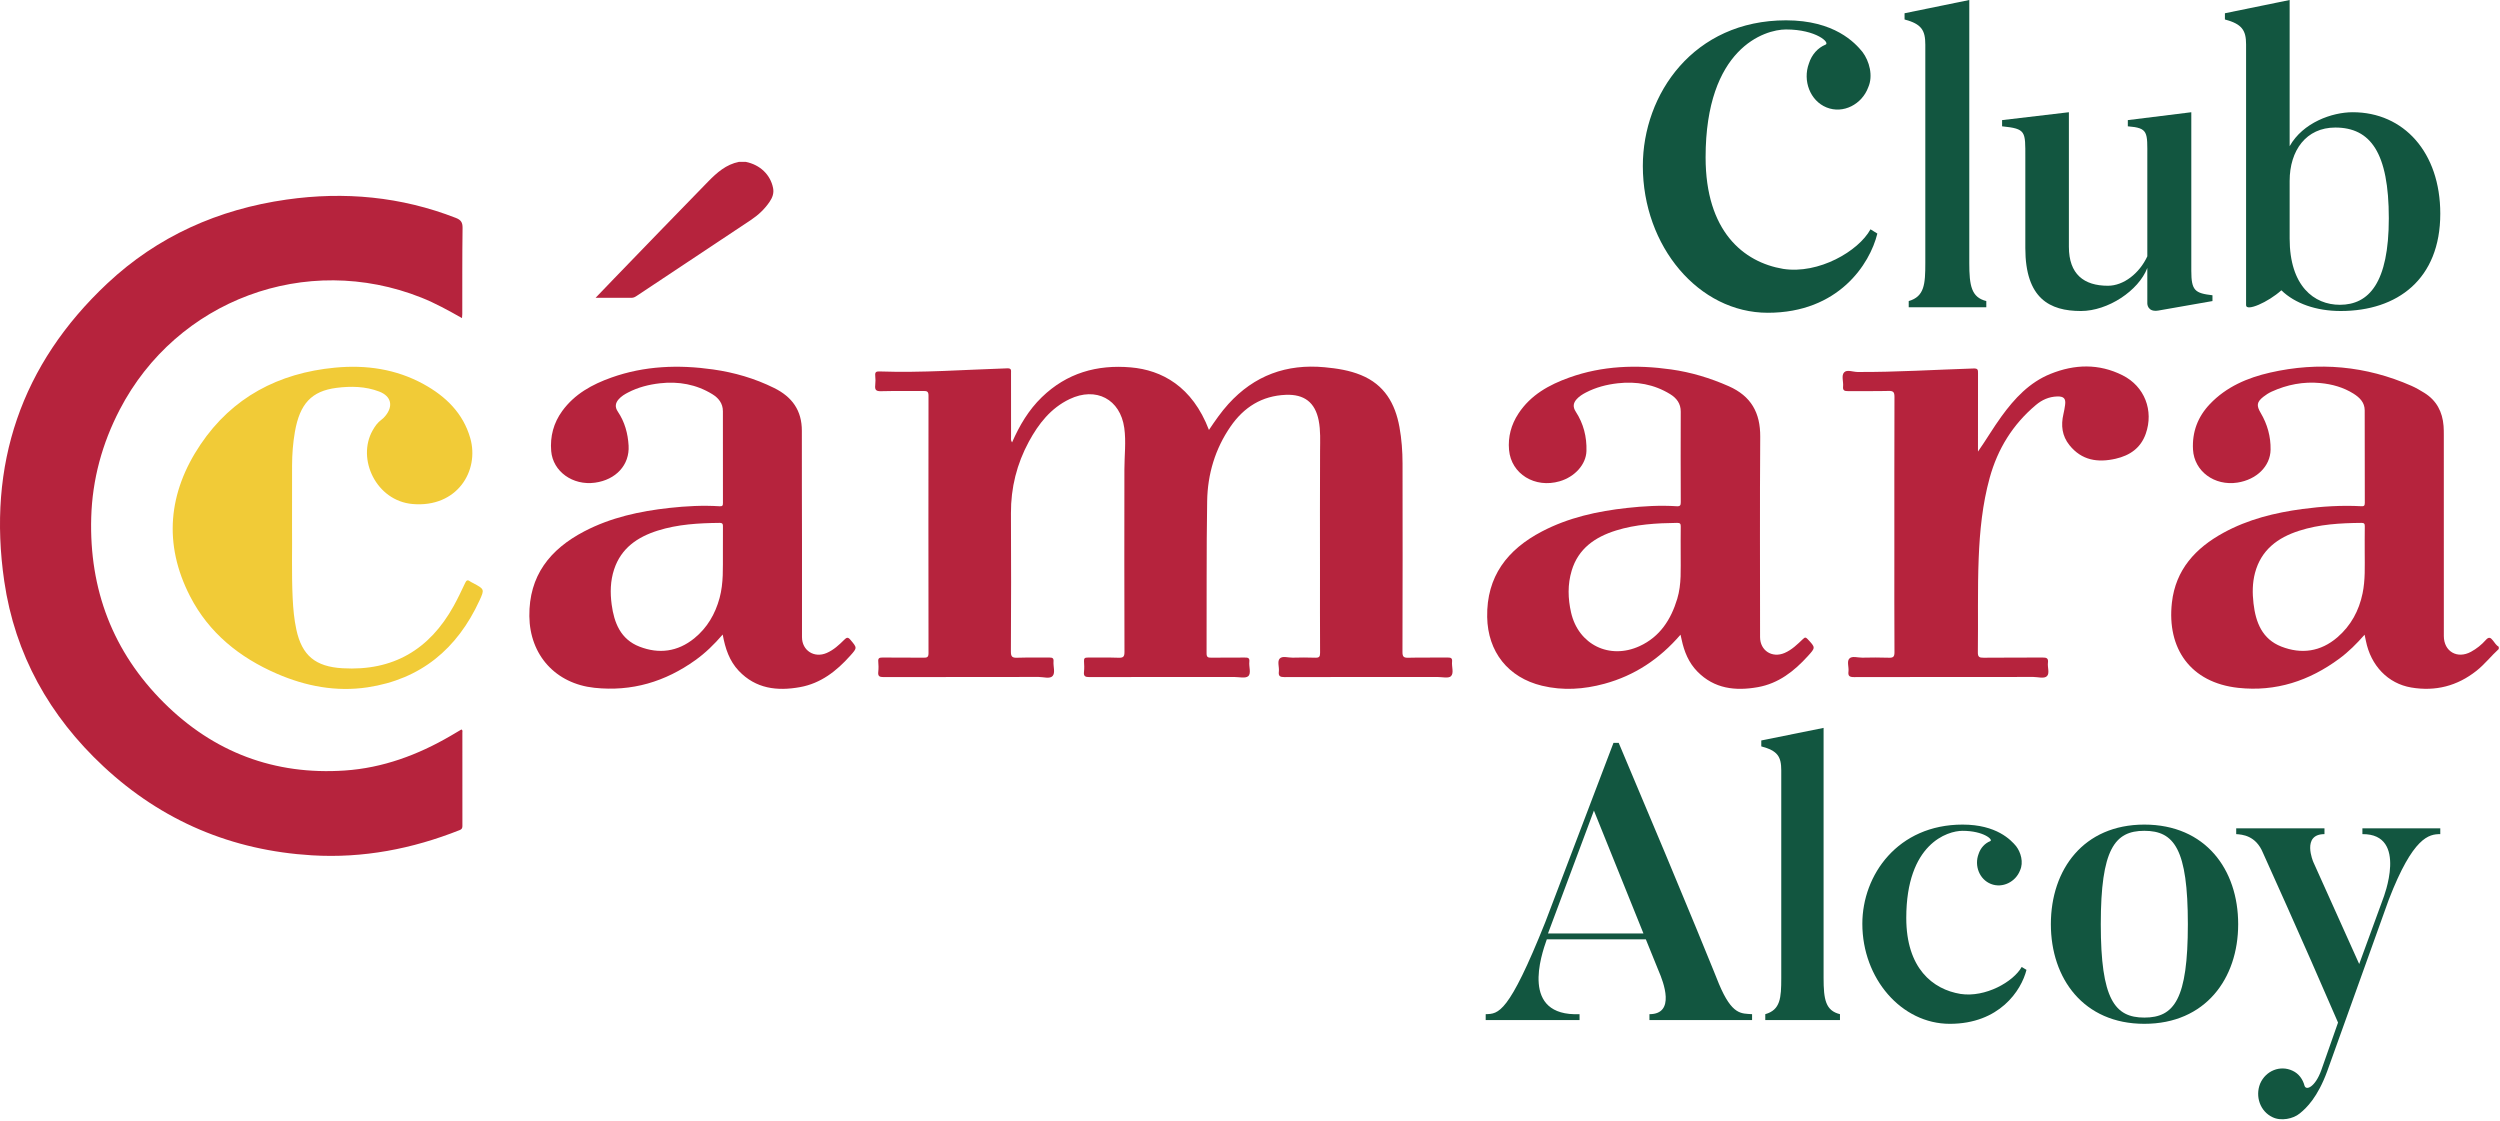
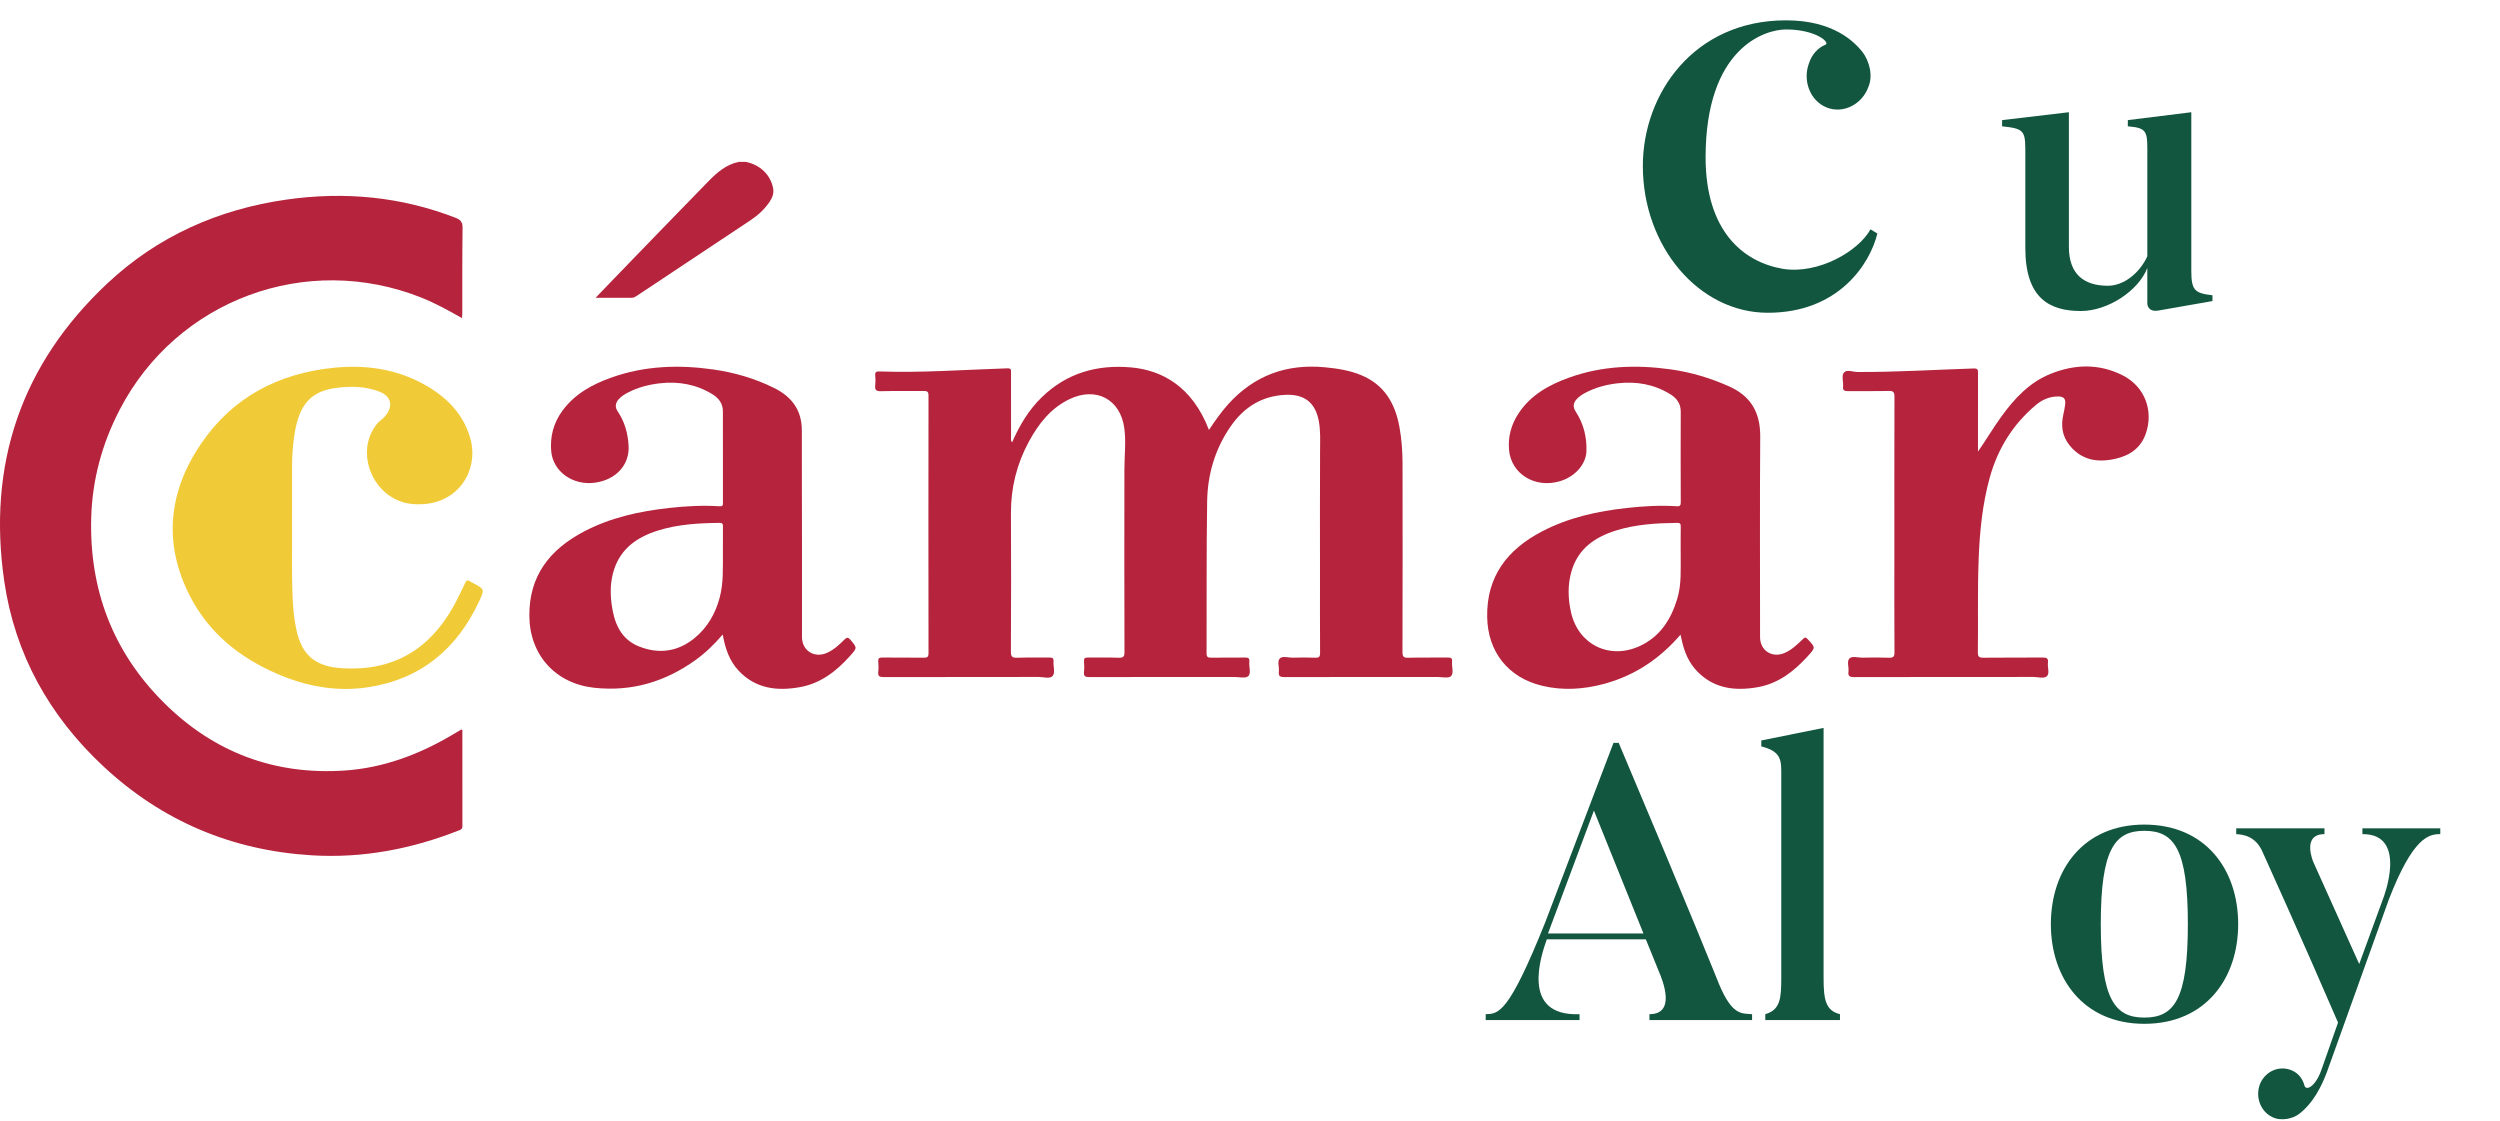
<svg xmlns="http://www.w3.org/2000/svg" width="232" height="104" viewBox="0 0 232 104" fill="none">
  <g id="Frame" clip-path="url(#clip0_2524_2577)">
    <g id="Group">
      <g id="Group_2">
-         <path id="Vector" d="M219.247 55.064C218.915 56.675 218.162 58.065 216.907 59.145C215.361 60.476 213.581 60.73 211.715 60.005C209.925 59.31 209.327 57.746 209.125 55.996C209.015 55.053 209.018 54.103 209.263 53.171C209.827 51.031 211.372 49.892 213.361 49.254C215.238 48.65 217.189 48.54 219.147 48.524C219.392 48.523 219.456 48.603 219.452 48.837C219.44 49.653 219.447 50.469 219.446 51.284C219.447 52.548 219.505 53.817 219.247 55.064ZM231.349 59.445C231.127 59.159 230.965 59.069 230.675 59.398C230.289 59.835 229.829 60.202 229.311 60.485C228.034 61.181 226.788 60.459 226.788 59.022C226.788 52.807 226.788 46.592 226.786 40.377C226.786 40.094 226.785 39.81 226.763 39.528C226.662 38.221 226.115 37.163 224.977 36.457C224.596 36.221 224.205 35.991 223.795 35.81C219.561 33.947 215.175 33.549 210.676 34.574C208.57 35.055 206.611 35.887 205.08 37.494C203.952 38.679 203.419 40.094 203.511 41.724C203.625 43.735 205.507 45.118 207.642 44.784C209.408 44.508 210.68 43.274 210.71 41.741C210.734 40.52 210.412 39.368 209.789 38.314C209.39 37.639 209.421 37.311 210.037 36.824C210.271 36.64 210.528 36.473 210.798 36.349C212.237 35.69 213.755 35.395 215.331 35.548C216.416 35.652 217.466 35.94 218.404 36.53C218.974 36.889 219.441 37.343 219.444 38.076C219.452 40.942 219.444 43.807 219.454 46.673C219.454 46.946 219.366 46.991 219.117 46.977C217.293 46.881 215.477 46.992 213.67 47.234C211.109 47.578 208.621 48.191 206.336 49.442C203.744 50.861 201.898 52.861 201.553 55.919C201.073 60.17 203.273 63.352 207.712 63.833C211.203 64.211 214.304 63.181 217.094 61.119C217.949 60.487 218.697 59.739 219.434 58.901C219.483 59.134 219.52 59.295 219.552 59.458C220.006 61.766 221.599 63.436 223.767 63.801C226.01 64.18 228.034 63.665 229.827 62.242C230.586 61.639 231.175 60.874 231.885 60.227V60.027C231.65 59.885 231.51 59.651 231.349 59.445Z" fill="#B6233D" />
-       </g>
+         </g>
      <g id="Group_3">
        <path id="Vector_2" d="M42.874 29.521C41.601 28.8 40.393 28.132 39.105 27.619C28.415 23.363 16.394 27.83 11.106 38.023C9.479 41.16 8.569 44.483 8.466 48.016C8.273 54.695 10.467 60.49 15.209 65.211C19.825 69.806 25.468 71.948 32.005 71.503C35.526 71.264 38.771 70.061 41.808 68.292C42.151 68.092 42.492 67.889 42.824 67.693C42.96 67.782 42.908 67.893 42.908 67.981C42.912 70.83 42.911 73.679 42.911 76.528C42.911 76.74 42.941 76.922 42.652 77.035C38.248 78.781 33.691 79.66 28.946 79.374C21.52 78.927 15.042 76.194 9.608 71.13C4.592 66.456 1.387 60.732 0.396 53.944C-1.182 43.132 1.943 33.822 9.958 26.304C14.623 21.927 20.255 19.423 26.596 18.52C31.972 17.756 37.213 18.244 42.296 20.22C42.77 20.404 42.933 20.633 42.926 21.154C42.89 23.819 42.905 26.485 42.9 29.15C42.9 29.247 42.888 29.344 42.874 29.521Z" fill="#B6233D" />
      </g>
      <g id="Group_4">
        <path id="Vector_3" d="M93.918 41.058C94.618 39.463 95.464 38.041 96.68 36.862C98.992 34.62 101.797 33.819 104.945 34.094C107.796 34.343 110.644 35.841 112.19 39.899C112.76 39.051 113.323 38.232 113.994 37.492C116.398 34.842 119.389 33.747 122.936 34.082C124.087 34.191 125.218 34.364 126.298 34.806C128.471 35.695 129.471 37.438 129.869 39.629C130.072 40.746 130.154 41.876 130.156 43.008C130.166 48.839 130.167 54.67 130.149 60.501C130.147 60.952 130.267 61.049 130.699 61.038C131.918 61.006 133.138 61.036 134.359 61.019C134.665 61.015 134.784 61.094 134.751 61.408C134.703 61.868 134.943 62.465 134.649 62.751C134.423 62.972 133.826 62.824 133.393 62.824C128.663 62.826 123.932 62.82 119.202 62.835C118.796 62.836 118.623 62.754 118.677 62.323C118.729 61.914 118.51 61.382 118.758 61.115C119.009 60.844 119.546 61.041 119.958 61.031C120.659 61.015 121.362 61.006 122.063 61.035C122.419 61.049 122.505 60.937 122.503 60.591C122.488 58.042 122.495 55.493 122.495 52.944C122.495 49.246 122.483 45.547 122.502 41.848C122.507 40.899 122.559 39.952 122.373 39.015C122.043 37.348 121.037 36.571 119.326 36.64C117.098 36.729 115.425 37.795 114.192 39.585C112.762 41.659 112.067 44.004 112.025 46.489C111.948 51.202 111.991 55.917 111.97 60.632C111.969 60.979 112.093 61.038 112.4 61.032C113.436 61.016 114.472 61.035 115.508 61.021C115.806 61.017 115.981 61.05 115.938 61.413C115.884 61.87 116.131 62.484 115.837 62.748C115.585 62.975 114.982 62.824 114.534 62.824C110.054 62.827 105.574 62.821 101.094 62.834C100.717 62.834 100.546 62.763 100.594 62.35C100.631 62.022 100.618 61.684 100.596 61.352C100.578 61.077 100.692 61.019 100.943 61.022C101.896 61.033 102.849 61.002 103.801 61.038C104.234 61.053 104.353 60.947 104.351 60.498C104.334 54.85 104.334 49.203 104.344 43.554C104.346 42.274 104.51 40.991 104.333 39.714C103.962 37.046 101.716 35.862 99.257 37.037C97.506 37.874 96.377 39.329 95.481 40.978C94.358 43.05 93.804 45.266 93.816 47.632C93.84 51.914 93.832 56.196 93.811 60.478C93.809 60.95 93.949 61.051 94.391 61.037C95.393 61.004 96.397 61.036 97.399 61.02C97.679 61.016 97.79 61.092 97.767 61.381C97.729 61.843 97.949 62.431 97.682 62.734C97.43 63.02 96.832 62.821 96.388 62.821C91.59 62.828 86.793 62.821 81.995 62.834C81.608 62.836 81.458 62.747 81.503 62.347C81.538 62.035 81.533 61.712 81.503 61.399C81.472 61.073 81.606 61.016 81.901 61.02C83.171 61.035 84.442 61.015 85.712 61.034C86.044 61.039 86.167 60.98 86.166 60.609C86.154 52.646 86.155 44.682 86.165 36.718C86.165 36.359 86.056 36.278 85.714 36.282C84.394 36.301 83.073 36.267 81.753 36.303C81.289 36.316 81.173 36.167 81.221 35.745C81.254 35.449 81.251 35.143 81.221 34.846C81.189 34.518 81.329 34.46 81.622 34.47C85.582 34.608 89.531 34.308 93.485 34.181C93.884 34.168 93.823 34.389 93.823 34.617C93.823 36.584 93.822 38.549 93.826 40.515C93.826 40.673 93.776 40.84 93.918 41.058Z" fill="#B6233D" />
      </g>
      <g id="Group_5">
        <path id="Vector_4" d="M155.968 51.519C155.956 52.774 156.063 54.202 155.647 55.575C155.069 57.489 154.047 59.092 152.153 59.961C149.36 61.242 146.48 59.823 145.798 56.852C145.5 55.551 145.466 54.24 145.851 52.956C146.465 50.905 148.019 49.84 149.958 49.232C151.807 48.653 153.721 48.547 155.644 48.523C155.917 48.52 155.978 48.614 155.973 48.866C155.96 49.697 155.968 50.53 155.968 51.519ZM167.743 59.304C167.566 59.115 167.486 59.14 167.319 59.299C166.8 59.793 166.287 60.302 165.615 60.593C164.451 61.096 163.334 60.374 163.334 59.126C163.334 52.929 163.304 46.731 163.349 40.534C163.365 38.303 162.504 36.758 160.427 35.84C158.703 35.078 156.929 34.544 155.07 34.282C151.869 33.831 148.707 33.935 145.632 35.036C143.749 35.71 142.041 36.652 140.907 38.385C140.237 39.408 139.932 40.545 140.039 41.754C140.236 43.985 142.443 45.332 144.737 44.663C146.15 44.251 147.185 43.098 147.223 41.855C147.263 40.542 146.949 39.311 146.231 38.205C145.944 37.764 145.989 37.401 146.321 37.036C146.561 36.773 146.857 36.589 147.17 36.426C148.1 35.942 149.101 35.684 150.133 35.568C151.857 35.374 153.497 35.659 154.99 36.576C155.583 36.941 155.977 37.444 155.973 38.202C155.961 41.001 155.965 43.8 155.975 46.598C155.976 46.892 155.92 47 155.595 46.979C154.058 46.88 152.523 46.969 150.995 47.137C148.242 47.439 145.561 48.026 143.086 49.322C139.884 50.999 137.946 53.488 138.01 57.258C138.065 60.489 139.954 62.878 143.097 63.636C145.045 64.106 146.975 63.974 148.888 63.454C151.693 62.692 154.006 61.156 155.952 58.899C155.998 59.104 156.028 59.231 156.056 59.359C156.291 60.468 156.708 61.495 157.515 62.318C159.088 63.925 161.047 64.138 163.128 63.768C165.043 63.427 166.489 62.293 167.759 60.896C168.494 60.089 168.487 60.099 167.743 59.304Z" fill="#B6233D" />
      </g>
      <g id="Group_6">
        <path id="Vector_5" d="M67.089 48.881C67.079 49.647 67.085 50.413 67.085 51.424C67.073 52.625 67.16 54.083 66.777 55.496C66.376 56.973 65.634 58.26 64.426 59.239C62.888 60.485 61.154 60.71 59.346 60.009C57.597 59.332 56.992 57.81 56.762 56.098C56.615 55.001 56.639 53.903 56.989 52.841C57.639 50.867 59.157 49.834 61.038 49.24C62.904 48.651 64.836 48.545 66.777 48.524C67.073 48.52 67.091 48.651 67.089 48.881ZM78.918 59.372C78.689 59.099 78.565 59.152 78.346 59.37C77.862 59.853 77.356 60.32 76.716 60.597C75.558 61.099 74.425 60.368 74.425 59.126C74.425 56.21 74.427 53.294 74.425 50.379C74.422 46.914 74.405 43.449 74.412 39.984C74.416 38.092 73.513 36.833 71.839 36.005C70.04 35.114 68.149 34.565 66.172 34.284C62.971 33.83 59.81 33.943 56.735 35.038C54.948 35.674 53.322 36.564 52.176 38.14C51.37 39.249 51.038 40.502 51.151 41.861C51.31 43.756 53.152 45.075 55.212 44.793C57.159 44.527 58.439 43.144 58.334 41.352C58.269 40.228 57.976 39.15 57.336 38.201C57.041 37.764 57.104 37.393 57.432 37.03C57.67 36.766 57.971 36.587 58.283 36.424C59.214 35.94 60.215 35.685 61.248 35.569C62.972 35.375 64.612 35.665 66.104 36.58C66.684 36.936 67.085 37.437 67.085 38.164C67.086 40.996 67.083 43.828 67.089 46.66C67.089 46.893 67.067 47 66.774 46.981C65.221 46.883 63.669 46.965 62.125 47.135C59.372 47.438 56.689 48.019 54.213 49.314C51.032 50.978 49.081 53.428 49.124 57.187C49.165 60.796 51.561 63.444 55.163 63.828C58.634 64.198 61.732 63.267 64.539 61.256C65.463 60.593 66.273 59.806 67.066 58.884C67.305 60.191 67.689 61.337 68.558 62.254C70.137 63.918 72.12 64.148 74.241 63.766C76.174 63.417 77.631 62.273 78.901 60.851C79.563 60.11 79.548 60.121 78.918 59.372Z" fill="#B6233D" />
      </g>
      <g id="Group_7">
        <path id="Vector_6" d="M27.101 48.937C27.128 50.879 27.049 53.212 27.161 55.543C27.208 56.508 27.296 57.47 27.499 58.415C28.019 60.838 29.273 61.866 31.787 62.014C36.472 62.292 39.861 60.282 42.1 56.237C42.486 55.539 42.828 54.816 43.169 54.093C43.281 53.857 43.385 53.781 43.611 53.946C43.704 54.015 43.814 54.061 43.917 54.116C44.953 54.674 44.977 54.684 44.496 55.729C42.436 60.207 39.058 63.04 34.106 63.784C31.193 64.221 28.379 63.684 25.695 62.521C22.221 61.015 19.387 58.734 17.64 55.339C15.137 50.478 15.612 45.698 18.609 41.247C21.552 36.878 25.848 34.616 31.079 34.118C33.966 33.843 36.754 34.241 39.32 35.654C41.371 36.784 42.986 38.353 43.644 40.672C44.503 43.703 42.413 47.13 38.288 46.773C34.919 46.482 33.081 42.596 34.581 39.941C34.796 39.559 35.039 39.209 35.401 38.947C35.534 38.851 35.654 38.728 35.759 38.6C36.519 37.678 36.306 36.764 35.193 36.337C33.914 35.847 32.566 35.824 31.236 35.992C28.904 36.288 27.822 37.475 27.367 40.071C27.186 41.106 27.109 42.151 27.104 43.2C27.094 44.983 27.101 46.766 27.101 48.937Z" fill="#F1CB37" />
      </g>
      <g id="Group_8">
        <path id="Vector_7" d="M183.556 41.907C184.323 40.813 184.975 39.691 185.74 38.64C186.951 36.974 188.331 35.486 190.289 34.695C192.526 33.792 194.782 33.724 196.978 34.829C199.02 35.856 199.885 38.104 199.125 40.256C198.658 41.578 197.654 42.267 196.335 42.57C194.668 42.952 193.178 42.725 192.043 41.309C191.353 40.448 191.243 39.474 191.486 38.429C191.551 38.154 191.6 37.875 191.639 37.595C191.727 36.982 191.525 36.771 190.895 36.792C190.146 36.818 189.504 37.102 188.937 37.578C186.789 39.381 185.385 41.651 184.643 44.342C183.971 46.781 183.723 49.275 183.623 51.79C183.507 54.703 183.585 57.617 183.545 60.531C183.539 60.968 183.68 61.041 184.079 61.036C185.9 61.014 187.722 61.036 189.544 61.019C189.911 61.016 190.104 61.073 190.049 61.496C189.993 61.92 190.226 62.481 189.959 62.744C189.692 63.007 189.134 62.822 188.704 62.822C183.155 62.827 177.607 62.821 172.058 62.835C171.647 62.837 171.484 62.744 171.538 62.319C171.59 61.909 171.369 61.376 171.621 61.113C171.874 60.847 172.411 61.039 172.822 61.031C173.641 61.016 174.461 61.004 175.278 61.036C175.686 61.053 175.81 60.952 175.807 60.525C175.787 57.377 175.796 54.229 175.796 51.08C175.796 46.332 175.79 41.585 175.806 36.837C175.807 36.408 175.718 36.266 175.262 36.279C174.009 36.313 172.755 36.281 171.502 36.296C171.175 36.3 170.996 36.243 171.038 35.865C171.086 35.423 170.859 34.861 171.129 34.562C171.393 34.269 171.95 34.517 172.378 34.52C175.969 34.539 179.553 34.309 183.14 34.195C183.556 34.182 183.561 34.323 183.56 34.629C183.553 36.945 183.556 39.26 183.556 41.576V41.907Z" fill="#B6233D" />
      </g>
      <g id="Group_9">
        <path id="Vector_8" d="M68.582 15.02H69.196C70.54 15.287 71.499 16.217 71.742 17.451C71.837 17.935 71.68 18.337 71.424 18.718C70.963 19.405 70.364 19.962 69.679 20.418C66.154 22.767 62.624 25.106 59.098 27.451C58.942 27.555 58.797 27.64 58.597 27.638C57.53 27.63 56.464 27.634 55.273 27.634C55.888 26.994 56.43 26.425 56.977 25.86C59.888 22.854 62.791 19.84 65.718 16.847C66.523 16.024 67.387 15.255 68.582 15.02Z" fill="#B6233D" />
      </g>
      <g id="Group_10">
        <path id="Vector_9" d="M174.218 21.675C173.529 24.501 170.617 29.025 164.052 29.025C157.644 29.025 152.455 22.862 152.455 15.399C152.455 8.727 157.168 1.886 165.745 1.886C170.246 1.886 172.153 3.978 172.841 4.826C173.476 5.674 173.847 7.031 173.371 8.105C172.788 9.688 171.041 10.593 169.505 9.971C167.969 9.349 167.281 7.483 167.864 5.9C168.128 5.052 168.711 4.43 169.4 4.148C169.876 3.978 168.552 2.734 165.745 2.734C163.734 2.734 158.28 4.486 158.28 14.607C158.28 21.449 161.775 24.332 165.481 24.953C168.764 25.462 172.47 23.314 173.582 21.279L174.218 21.675Z" fill="#125640" />
      </g>
      <g id="Group_11">
-         <path id="Vector_10" d="M184.329 28.515H177.129V27.939C178.592 27.516 178.669 26.363 178.669 24.404V4.151C178.669 2.806 178.322 2.229 176.743 1.806V1.23L182.75 0V24.404C182.75 26.517 182.943 27.593 184.329 27.939V28.515Z" fill="#125640" />
-       </g>
+         </g>
      <g id="Group_12">
        <path id="Vector_11" d="M205.317 27.939L200.273 28.823C199.271 28.977 199.271 28.17 199.271 28.17V24.865C198.463 26.978 195.614 28.862 193.11 28.862C190.222 28.862 187.95 27.709 187.95 23.02V14.604C187.95 12.183 188.027 11.952 185.794 11.722V11.146L191.993 10.415V22.905C191.993 25.441 193.38 26.518 195.614 26.518C197.077 26.518 198.54 25.364 199.271 23.788V14.604C199.271 12.26 199.387 11.875 197.462 11.722V11.146L203.353 10.415V25.134C203.353 26.978 203.7 27.209 205.317 27.401V27.939Z" fill="#125640" />
      </g>
      <g id="Group_13">
-         <path id="Vector_12" d="M216.715 11.836C214.019 11.836 212.479 13.95 212.479 16.794V22.136C212.479 26.555 214.751 28.285 217.139 28.285C219.834 28.285 221.682 26.248 221.682 20.253C221.682 14.18 219.988 11.836 216.715 11.836ZM217.216 28.861C214.943 28.861 212.979 28.169 211.709 26.939C210.477 28.054 208.436 28.938 208.436 28.323V4.112C208.436 2.805 208.05 2.229 206.472 1.806V1.23L212.479 0V13.566C213.711 11.375 216.407 10.415 218.332 10.415C223.069 10.415 226.458 14.142 226.458 19.83C226.458 25.901 222.491 28.861 217.216 28.861Z" fill="#125640" />
-       </g>
+         </g>
      <g id="Group_14">
        <path id="Vector_13" d="M152.512 86.624L147.916 75.222L143.654 86.624H152.512ZM162.593 94.664H153.068V94.116C155.514 94.116 154.365 91.119 153.92 90.096L152.735 87.172H143.543C143.024 88.634 141.06 94.335 146.582 94.116V94.664H137.872V94.116C139.058 94.079 139.985 94.116 143.394 85.6L149.732 68.936H150.214C157.034 85.053 159.516 91.302 159.516 91.302C160.74 94.225 161.592 94.043 162.593 94.116V94.664Z" fill="#125640" />
      </g>
      <g id="Group_15">
        <path id="Vector_14" d="M170.749 94.663H163.818V94.115C165.226 93.713 165.301 92.616 165.301 90.753V71.494C165.301 70.214 164.967 69.667 163.447 69.264V68.716L169.229 67.547V90.753C169.229 92.763 169.414 93.786 170.749 94.115V94.663Z" fill="#125640" />
      </g>
      <g id="Group_16">
-         <path id="Vector_15" d="M188.058 90.003C187.576 91.929 185.538 95.011 180.942 95.011C176.458 95.011 172.825 90.812 172.825 85.728C172.825 81.183 176.124 76.522 182.128 76.522C185.278 76.522 186.613 77.948 187.095 78.525C187.539 79.104 187.798 80.028 187.465 80.76C187.058 81.838 185.834 82.455 184.759 82.031C183.684 81.607 183.203 80.336 183.61 79.257C183.796 78.68 184.203 78.256 184.685 78.063C185.019 77.948 184.092 77.1 182.128 77.1C180.719 77.1 176.902 78.294 176.902 85.189C176.902 89.85 179.348 91.814 181.942 92.238C184.24 92.585 186.835 91.12 187.613 89.734L188.058 90.003Z" fill="#125640" />
-       </g>
+         </g>
      <g id="Group_17">
        <path id="Vector_16" d="M198.993 77.099C196.25 77.099 194.953 78.794 194.953 85.765C194.953 92.737 196.25 94.432 198.993 94.432C201.773 94.432 203.033 92.737 203.033 85.765C203.033 78.794 201.773 77.099 198.993 77.099ZM198.993 95.01C193.359 95.01 190.32 90.811 190.32 85.765C190.32 80.682 193.359 76.522 198.993 76.522C204.664 76.522 207.703 80.682 207.703 85.765C207.703 90.811 204.664 95.01 198.993 95.01Z" fill="#125640" />
      </g>
      <g id="Group_18">
        <path id="Vector_17" d="M226.458 76.868V77.407C225.421 77.407 223.938 77.638 221.677 83.493L215.969 99.4C215.08 101.827 214.043 102.828 213.412 103.329C212.819 103.83 211.67 104.061 210.892 103.676C209.743 103.137 209.262 101.75 209.743 100.556C210.262 99.362 211.596 98.823 212.745 99.362C213.338 99.632 213.708 100.171 213.857 100.748C214.006 101.249 214.858 100.864 215.413 99.323L216.97 94.894C213.598 87.075 210.002 79.141 210.002 79.141C209.335 77.523 208.075 77.445 207.52 77.407V76.868H215.711V77.407C213.561 77.407 214.673 79.988 214.673 79.988L218.934 89.463L221.158 83.378C221.158 83.378 223.53 77.369 219.231 77.407V76.868H226.458Z" fill="#125640" />
      </g>
    </g>
  </g>
  <defs>
    <clipPath id="clip0_2524_2577">
      <rect width="232" height="104" fill="white" />
    </clipPath>
  </defs>
</svg>